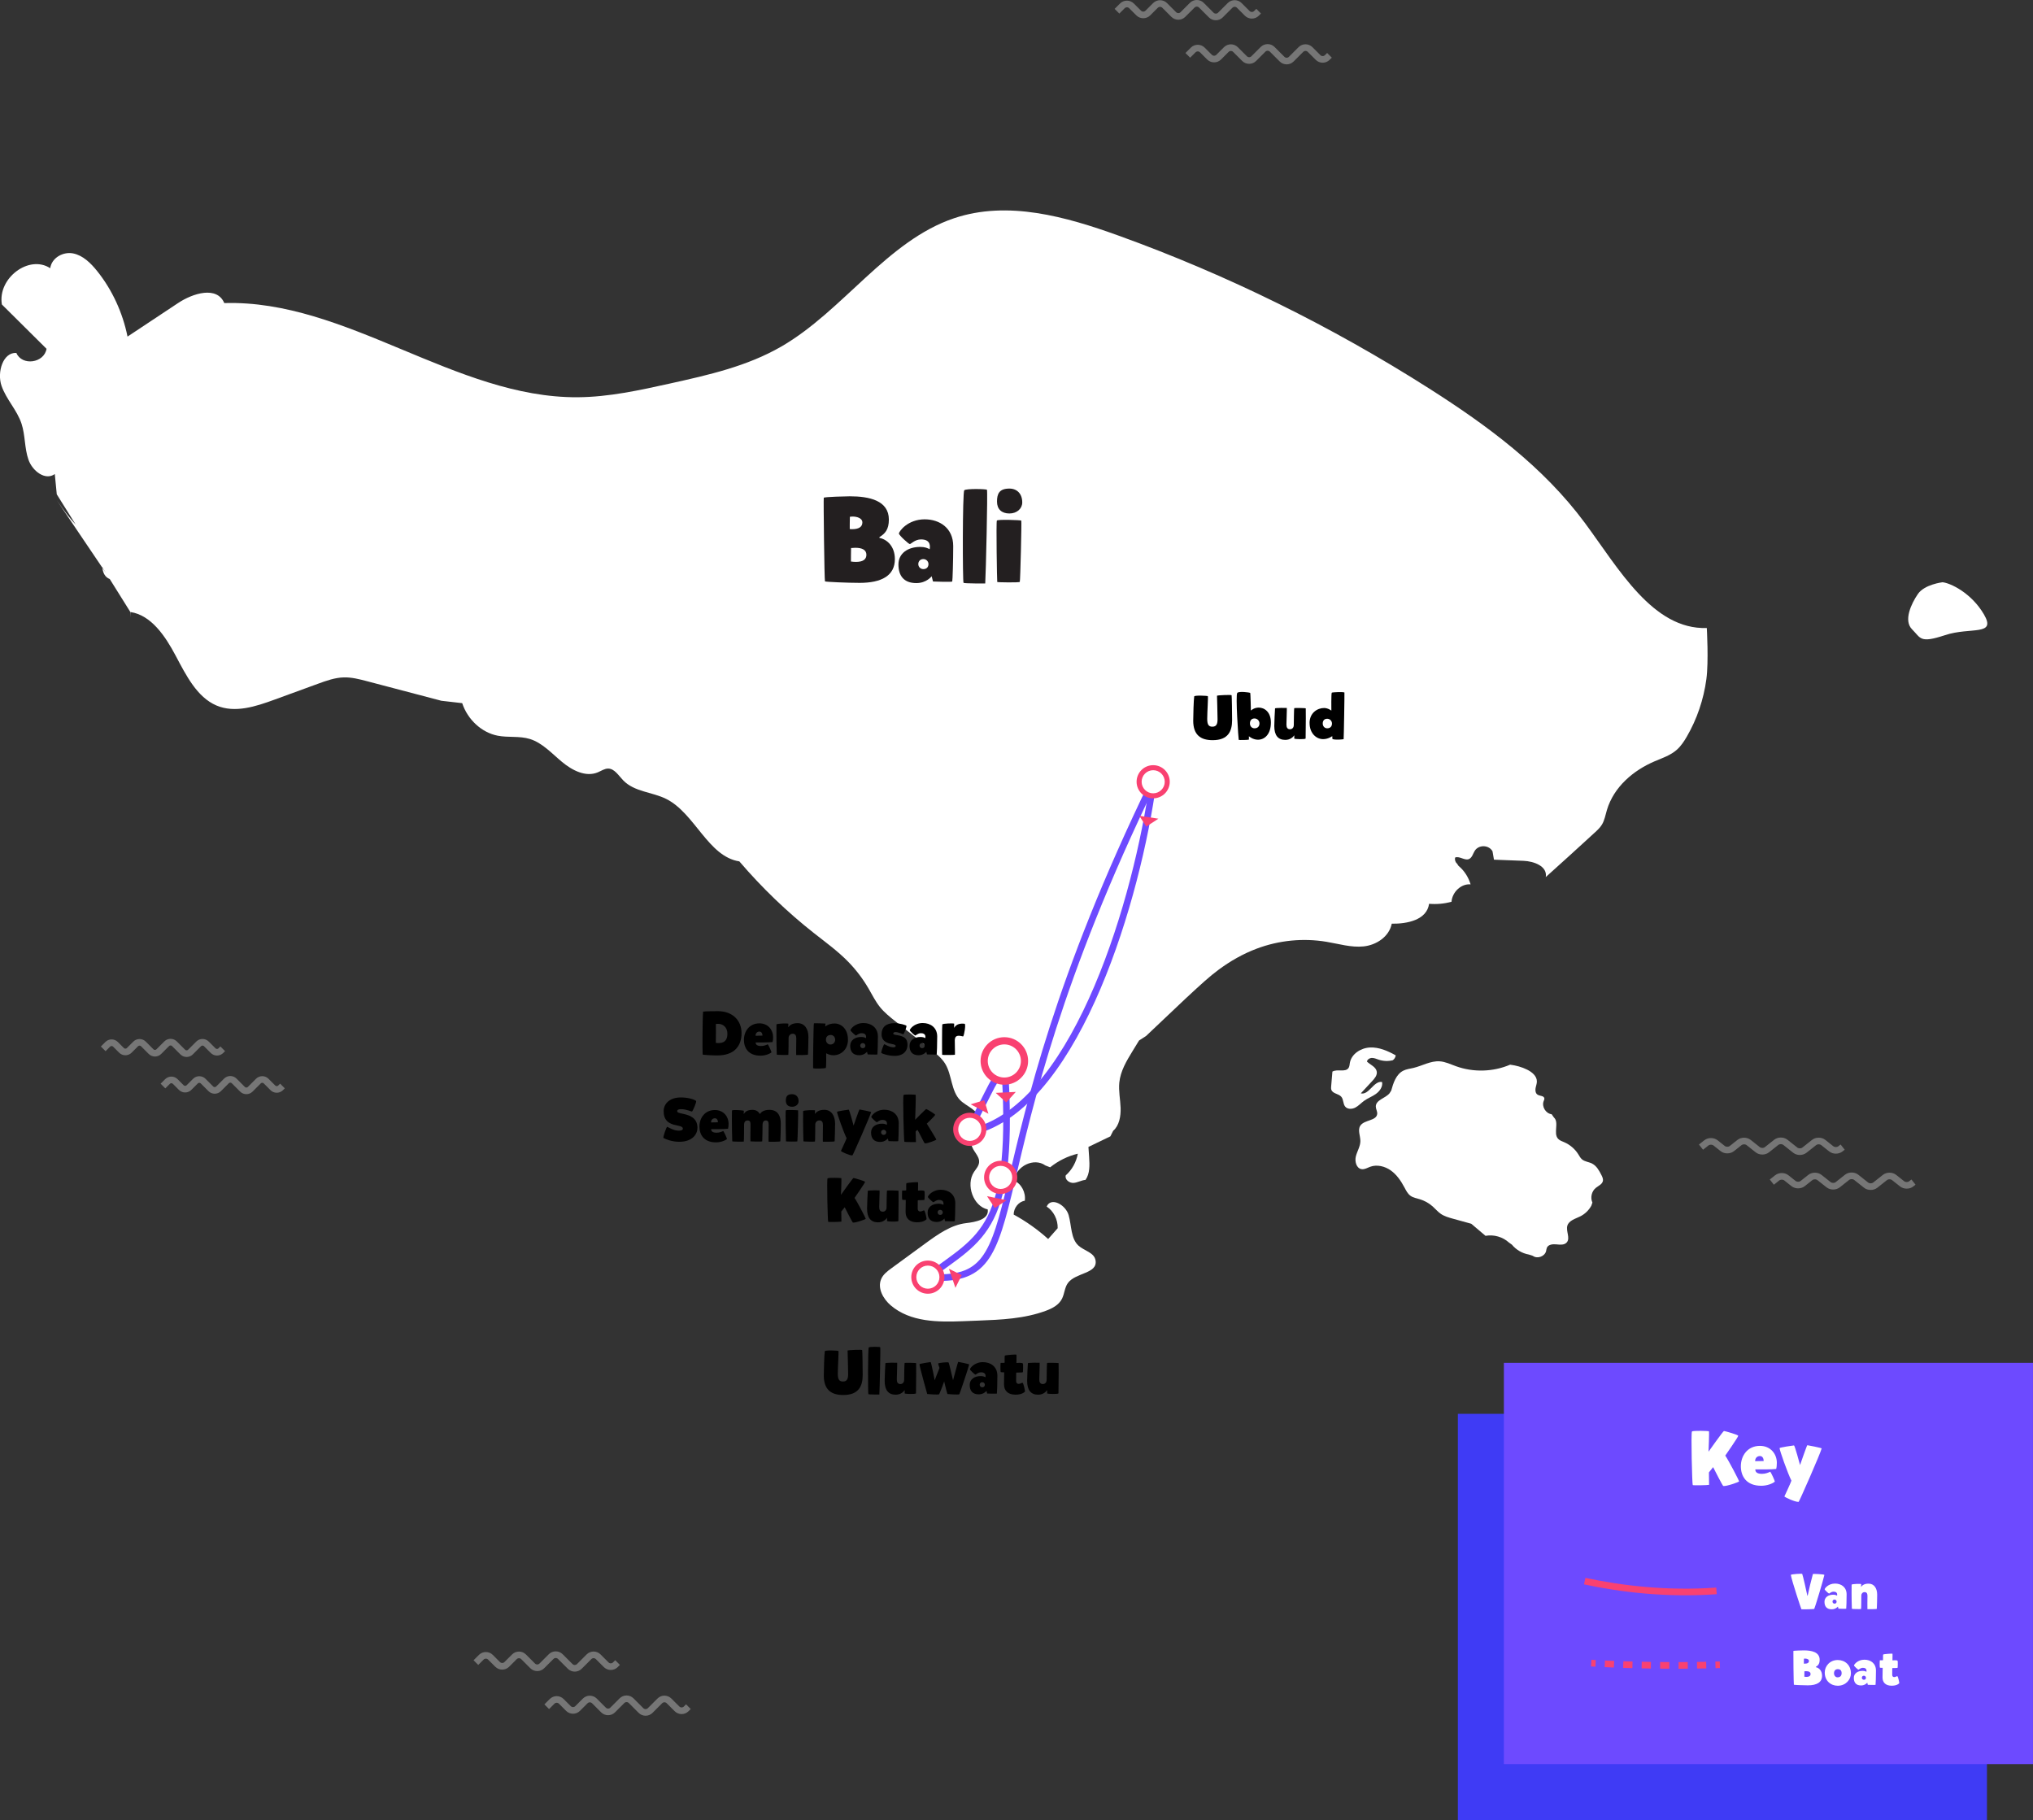
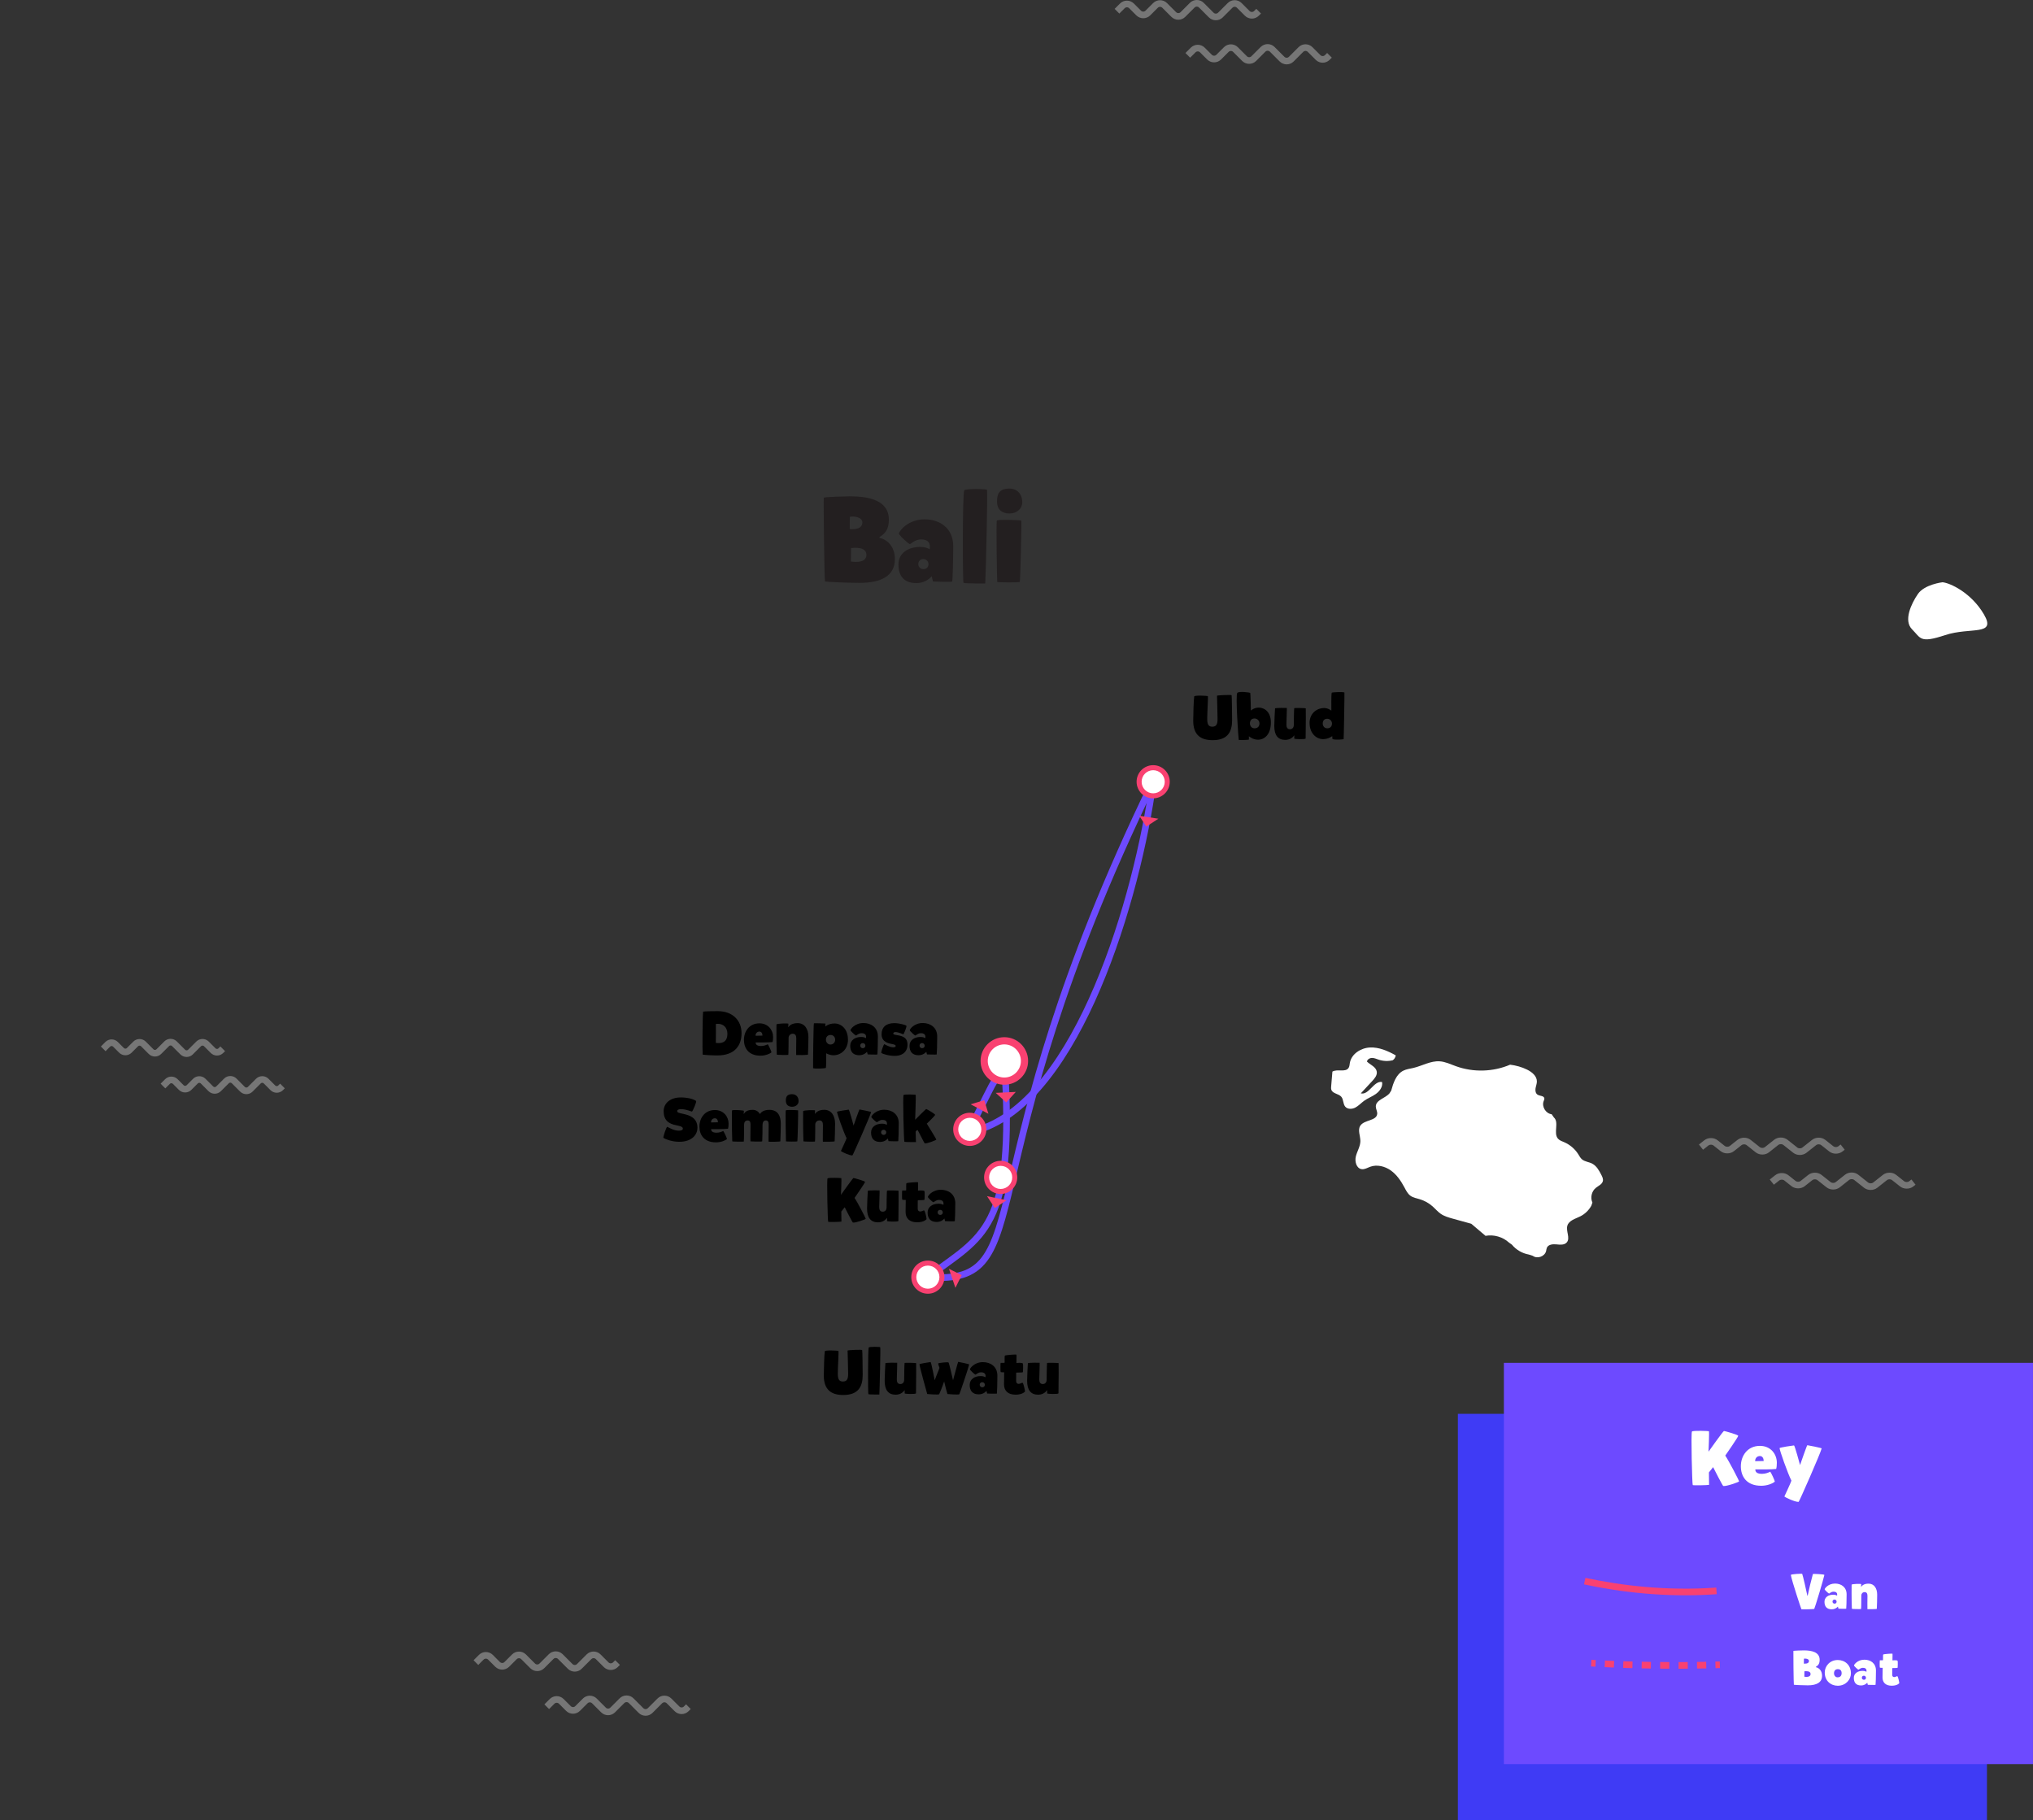
<svg xmlns="http://www.w3.org/2000/svg" id="Layer_2" viewBox="0 0 919.38 823.05">
  <rect x="0" y="0" width="919.38" height="823.05" fill="#333333" stroke="none" />
  <defs>
    <style>.cls-1,.cls-2,.cls-3,.cls-4{fill:none;stroke-width:3px;}.cls-1,.cls-2,.cls-3,.cls-4,.cls-5{stroke-miterlimit:10;}.cls-1,.cls-4,.cls-5{stroke:#f94171;}.cls-2{stroke:#fff;}.cls-3{stroke:#6d4aff;}.cls-6,.cls-5{fill:#f94171;}.cls-7{fill:#fff;}.cls-8{fill:#231f20;}.cls-9{fill:#3f3bf5;}.cls-10{fill:#6d4aff;}.cls-4{stroke-dasharray:0 0 4.17 4.17;}.cls-11{opacity:.33;}</style>
  </defs>
  <g id="Country">
-     <path class="cls-7" d="m771.89,284c-24.47.81-39.86-26.87-55.22-47.6-18.85-25.44-44.28-44.1-70.2-60.61-44.44-28.31-91.61-51.54-140.49-69.19-24.07-8.69-50.23-16.04-74.46-7.93-30.32,10.15-50.14,41.82-78.15,58.02-15.49,8.96-32.95,12.87-50.14,16.69-13.85,3.07-27.81,6.16-41.95,6.26-55.22.39-104.64-44.24-159.85-42.58-3.31-7.84-14.15-4.5-20.92,0-7.61,5.05-15.22,10.1-22.84,15.15-2.21-10.92-6.98-21.21-13.74-29.64-2.93-3.66-6.5-7.12-10.9-7.98-4.4-.86-9.63,1.9-10.32,6.7-9.54-6.28-23.88,4.48-21.86,16.4,6.73,6.68,13.47,13.36,20.2,20.05-1.1,6.49-11.1,7.86-13.65,1.87-6.05-.4-8.85,8.76-6.69,14.92,2.15,6.15,6.99,10.88,9.03,17.08,1.72,5.23,1.31,11.08,3.13,16.27,1.82,5.19,7.67,9.58,11.91,6.49.3,3.05.59,6.1.89,9.16l8.58,13.73c-3.16-3.37-5.92-7.26-8.61-11.11l20.61,30.52c-.01-.1-.04-.19-.05-.3l1.86,2.97-1.8-2.67c.27,1.91.84,3.6,2.35,4.64.32.22.66.39,1.01.53l9.28,14.84c.05.85.07,1.68.08,2.5,0-.8,0-1.61.01-2.41,9.34,1.4,15.71,10.8,20.42,19.69,4.73,8.9,9.66,18.82,18.46,22.57,8.37,3.57,17.77.47,26.3-2.65,6.51-2.37,13.01-4.75,19.52-7.13,3.83-1.4,7.73-2.81,11.77-2.92,3.57-.1,7.08.82,10.55,1.73,11.2,2.94,22.39,5.89,33.59,8.84l9.42,1.08c2.48,7.49,8.82,13.3,16.02,14.71,4.82.94,9.89.04,14.61,1.5,5.61,1.74,9.88,6.52,14.52,10.37,4.63,3.85,10.71,6.97,16.16,4.71,1.57-.65,3.07-1.74,4.76-1.71,2.84.07,4.65,3.16,6.71,5.3,5.11,5.31,13.1,5.22,19.52,8.45,12.94,6.5,18.91,26.06,33.03,28.22,10.21,11.93,21.48,22.77,33.62,32.34,5.33,4.2,10.84,8.17,15.63,13.07,3.49,3.57,6.57,7.62,9.14,12.02,1.66,2.84,3.12,5.84,5.15,8.38,2,2.51,4.5,4.5,6.96,6.46,5.53,4.4,11.07,8.79,16.6,13.19,2.23,1.78,4.51,3.6,6.03,6.12,3.04,5.05,2.63,12.26,6.7,16.37,2.98,3.01,8.24,4.34,8.62,8.75.35,4.06-4.14,7.36-3.47,11.38.5,2.97,3.74,5.06,3.44,8.07-.17,1.67-1.4,2.93-2.3,4.29-3.85,5.88-.31,15.56,6.21,16.95.66,4.57-5.5,5.7-9.74,6.19-6.86.8-12.89,5.11-18.62,9.3-5.09,3.73-10.19,7.45-15.28,11.18-1.8,1.32-3.69,2.74-4.58,4.89-1.74,4.16,1.01,8.97,4.32,11.8,8.99,7.7,21.5,7.62,32.94,7.18,2.23-.09,4.46-.17,6.69-.26,10.35-.4,20.87-.83,30.65-4.48,2.82-1.05,5.75-2.55,7.19-5.38,1.14-2.24,1.2-5.07,2.65-7.09,3.45-4.82,13.47-4.18,12.55-10.21-.56-3.68-5.14-4.36-7.76-6.77-3.48-3.2-3.07-9.02-4.42-13.76-1.35-4.73-8-8.36-9.94-3.88,3.11,1.98,5.1,5.88,4.98,9.79-1.43,1.63-2.87,3.25-4.3,4.88-4.79-4.31-10.03-8.03-15.6-11.05-.01-3.02,2.27-5.86,5.03-6.24.55-3.76-1.6-7.79-4.88-9.13.93-6.61,9.06-10.53,14.19-6.84l2.15.84c3.71-2.97,8.01-5.09,12.52-6.16-.7,3.82-2.67,7.35-5.46,9.8-.53,1.93,1.68,3.54,3.53,3.41,1.84-.13,3.55-1.22,5.4-1.36,2.03-2.82,1.88-6.75,1.64-10.32-.11-1.53-.21-3.06-.31-4.59,3.31-1.6,6.61-3.19,9.92-4.78l1.26-2.5c2.75-2.37,3.5-6.59,3.37-10.41-.14-3.82-.97-7.62-.59-11.42.53-5.23,3.3-9.83,5.98-14.21.98-1.6,1.96-3.2,2.94-4.8l3.19-2.06c2.22-2.1,5.24-4.96,7.55-7.15,8.37-7.93,8.68-8.24,10.25-9.7,7.23-6.72,10.87-10.04,14.91-13.04,5.35-3.98,11.15-7.27,17.28-9.58,10.09-3.8,21.04-4.88,31.6-3.11,5.58.93,11.17,2.66,16.79,2.08,5.63-.59,11.51-4.27,12.72-10.27,6.87.1,15.85-1.61,16.88-9,3.4.29,6.83-.02,10.14-.91.35-4.52,4.47-8.28,8.63-7.87-.98-3.31-2.91-6.27-5.46-8.37l-.72-1.08c-.74-.6-1.08-1.75-.79-2.71,2.08-.76,4.44,1.66,6.41.62,1.27-.67,1.65-2.4,2.45-3.66,1.8-2.83,6.36-2.71,8.02.23l.66,3.8c4.46.17,8.93.34,13.39.52,4.61.18,10.87,2.41,10.04,7.34,7.44-6.67,14.85-13.4,22.21-20.17,1.17-1.07,2.35-2.17,3.19-3.56,1.18-1.95,1.58-4.31,2.23-6.53,3.12-10.56,12.06-18.01,21.56-22.07,3.52-1.5,7.26-2.7,10.16-5.32,1.81-1.63,3.21-3.75,4.46-5.91,4.55-7.84,7.57-16.72,8.81-25.89,1.09-8.05.2-23.13.2-23.13Z" />
    <path class="cls-7" d="m622.3,494.62c1.71-1.23,3.13-3.27,2.7-5.33-3.76-.66-5.91,6.05-9.61,5.14,1.73-1.87,3.46-3.73,5.19-5.59,1.1-1.18,2.27-2.6,2.04-4.19-.31-2.16-2.85-3.08-4.44-4.58.14-1.04,1.31-1.68,2.36-1.66,1.05.02,2.04.49,3.04.82,2.01.66,4.21.74,6.26.23.74-.5,1.24-1.33,1.35-2.22-3.6-2-7.56-3.76-11.68-3.55-4.12.2-8.37,2.92-9.07,6.98-.13.75-.15,1.55-.54,2.2-1.37,2.23-5.1.39-7.35,1.72-.19,2.22-.38,4.43-.56,6.65-.04.54-.09,1.1.1,1.61.63,1.76,3.28,1.7,4.49,3.13,1.04,1.22.73,3.2,1.75,4.44,1.06,1.28,3.11,1.21,4.58.44,1.47-.77,2.6-2.06,3.94-3.03,1.7-1.24,3.74-1.96,5.45-3.19Z" />
    <path class="cls-7" d="m720.06,526.21c-1.52-.79-3.41-.86-4.7-1.99-.69-.61-1.12-1.46-1.61-2.24-1.5-2.39-3.74-4.32-6.33-5.44-1.01-.44-2.11-.78-2.84-1.6-2.25-2.53.65-7.37-1.88-9.63l-1-1.44c-2.65-.3-4.57-3.43-3.62-5.92.16-.42.39-.85.31-1.29-.21-1.21-2.05-.98-3.08-1.65-.89-.58-1.07-1.82-.89-2.87.17-1.05.61-2.06.6-3.12,0-2.44-2.25-4.25-4.44-5.33-2.39-1.19-5.01-1.88-7.66-2.23-7.69,3.29-16.62,3.54-24.48.7-2.43-.88-4.82-2.05-7.4-2.22-4.11-.26-7.89,2.06-11.89,3-1.53.36-3.13.53-4.53,1.23-3.25,1.63-4.52,5.53-5.48,9.04l-.78,1.22c-1.93,2.27-6.19,2.97-6.18,5.95,0,1.13.72,2.18.63,3.31-.28,3.25-5.83,2.63-7.63,5.35-1.31,1.99.03,4.6.02,6.98-.02,2.4-1.45,4.55-2.04,6.88-.59,2.33.24,5.48,2.62,5.81,1.34.19,2.58-.61,3.85-1.08,3.08-1.13,6.65-.24,9.32,1.66,2.67,1.9,4.58,4.7,6.13,7.6.75,1.41,1.48,2.92,2.78,3.86,1.22.88,2.76,1.12,4.2,1.56,2.17.65,4.19,1.79,5.88,3.3,1.21,1.08,2.26,2.36,3.6,3.29,1.61,1.12,3.55,1.66,5.44,2.19,2.79.77,5.58,1.54,8.37,2.31l6.44,5.46c3.76-.69,7.82.48,10.64,3.07l1.3.93c1.9,2.32,4.65,3.92,7.6,4.45l1.85.6c2.02,1.51,5.42.28,6.01-2.17.12-.49.14-1.01.34-1.48.64-1.51,2.68-1.71,4.32-1.54,1.63.17,3.55.37,4.65-.85,1.76-1.95-.46-5.13.31-7.64.73-2.34,3.59-3.06,5.78-4.15,2.12-1.05,3.91-2.76,5.05-4.84l.49-1.43c-1.02-2.21-.37-5.07,1.51-6.61,1.18-.97,2.88-1.62,3.22-3.11.21-.96-.25-1.93-.7-2.8-1.01-1.96-2.14-4.04-4.1-5.06Z" />
    <path class="cls-7" d="m878.41,263.31s-8.09.95-11.08,5.3c-2.99,4.35-6.62,12.02-2.63,15.99,3.99,3.97,3.39,6.43,14.9,2.62,11.51-3.8,23.34.52,17.63-9.32-5.71-9.84-15.36-14.32-18.82-14.6Z" />
  </g>
  <g id="route">
    <path class="cls-3" d="m442.72,510.87c45-14.34,71.66-104.92,78.78-157.35" />
    <path class="cls-3" d="m419.61,577.54c24.44-18.62,39.78-20.67,34.58-97.77" />
    <path class="cls-3" d="m521.5,353.52c-86.93,179.13-50.02,228.01-101.89,224.02" />
    <path class="cls-3" d="m438.56,510.7c15.63-30.93,7.98-16.96,18.63-30.93" />
  </g>
  <g id="pins">
    <path class="cls-8" d="m397.7,243.23c3.6.72,6.99,3.99,6.99,9.59,0,7.49-5.99,10.76-15.97,10.76-5.43,0-15.36-.44-15.64-.67s-.72-37.37-.55-37.81c.17-.44,10.65-.67,11.75-.67,8.82,0,17.69,1.89,17.69,10.53,0,4.49-1.72,6.38-4.27,7.93v.33Zm-13.42-3.99c.39.06.72.06,1.11.06,2.99,0,4.6-1.05,4.6-3.05s-2.61-2.66-4.38-2.66c-.44,0-.94.06-1.27.11-.06.83-.06,5.54-.06,5.54Zm.55,14.69c.83.11,1.61.17,2.27.17,3.44,0,4.71-1.33,4.71-3.22,0-2.22-1.94-3.16-4.99-3.16-.61,0-1.27.06-1.94.11-.06.83-.06,6.1-.06,6.1Z" />
    <path class="cls-8" d="m418.21,234.85c6.71,0,12.86,3.94,12.86,12.09,0,6.32-.28,15.69-.44,16.02-.17.33-8.7,0-8.7,0l-.61-2.38s-2.27,3.1-6.93,3.1c-5.66,0-8.09-3.33-8.09-8.43s4.38-7.93,9.81-7.93c2.22,0,3.38.55,4.33,1.05.06-.78.89-4.44-3.94-4.44-2.77,0-4.55,2.11-5.05,2.11s-4.93-3.99-4.93-4.77c0-.89,3.88-6.43,11.7-6.43Zm-.66,22.51c1.55,0,2.33-1,2.33-2.27s-1.05-2.27-2.33-2.27c-1.39,0-2.27,1-2.27,2.27s1,2.27,2.27,2.27Z" />
    <path class="cls-8" d="m446.33,221.49c.39.67-.5,37.98-.78,42.36,0,0-9.37.06-9.81-.28-.44-.33-.5-41.03.33-41.86.83-.83,10.04-.61,10.26-.22Z" />
    <path class="cls-8" d="m461.85,235.41c.22.22-.44,27.33-.67,27.72s-10.09.22-10.2.06c-.11-.17-.55-27.17-.17-27.78s10.81-.22,11.03,0Zm-5.38-14.47c3.44,0,5.82,2.33,5.82,6.27,0,2.77-2.38,4.99-5.82,4.99s-5.6-1.89-5.6-5.38,1-5.88,5.6-5.88Z" />
    <circle class="cls-7" cx="454.19" cy="479.78" r="9.12" />
    <path class="cls-6" d="m454.19,490.53c-5.93,0-10.75-4.82-10.75-10.75s4.82-10.75,10.75-10.75,10.75,4.82,10.75,10.75-4.82,10.75-10.75,10.75Zm0-18.24c-4.13,0-7.49,3.36-7.49,7.49s3.36,7.49,7.49,7.49,7.49-3.36,7.49-7.49-3.36-7.49-7.49-7.49Z" />
    <circle class="cls-7" cx="521.5" cy="353.52" r="6.36" />
    <path class="cls-6" d="m521.5,361.02c-4.14,0-7.5-3.36-7.5-7.5s3.36-7.5,7.5-7.5,7.5,3.36,7.5,7.5-3.36,7.5-7.5,7.5Zm0-12.72c-2.88,0-5.22,2.34-5.22,5.22s2.34,5.23,5.22,5.23,5.23-2.34,5.23-5.23-2.34-5.22-5.23-5.22Z" />
    <circle class="cls-7" cx="419.61" cy="577.54" r="6.36" />
    <path class="cls-6" d="m419.61,585.04c-4.14,0-7.5-3.36-7.5-7.5s3.36-7.5,7.5-7.5,7.5,3.36,7.5,7.5-3.36,7.5-7.5,7.5Zm0-12.72c-2.88,0-5.22,2.34-5.22,5.22s2.34,5.23,5.22,5.23,5.23-2.34,5.23-5.23-2.34-5.22-5.23-5.22Z" />
    <circle class="cls-7" cx="452.53" cy="532.43" r="6.36" />
    <path class="cls-6" d="m452.53,539.93c-4.14,0-7.5-3.36-7.5-7.5s3.36-7.5,7.5-7.5,7.5,3.36,7.5,7.5-3.36,7.5-7.5,7.5Zm0-12.72c-2.88,0-5.22,2.34-5.22,5.22s2.34,5.23,5.22,5.23,5.23-2.34,5.23-5.23-2.34-5.22-5.23-5.22Z" />
    <path d="m300,514.55c-.14-.56,1.4-5.1,1.74-4.98.59.2,2.88,1.74,5.18,1.74,1.26,0,1.88-.31,1.88-.92,0-.56-.34-1.04-2.88-1.51-3.61-.67-5.8-2.35-5.8-6.41,0-3.33,2.72-6.19,7.76-6.19,3.05,0,5.8.73,6.89,1.57.42.31-1.54,4.79-1.85,4.82-.2.06-2.44-1.09-4.93-1.09-1.23,0-1.74.34-1.74.81,0,.7.45.84,2.83,1.34,3.28.7,6.33,2.07,6.33,6.3,0,2.77-2.18,6.3-8.23,6.3-3.14,0-6.05-1.06-7.17-1.76Z" />
    <path d="m324.06,512.22c1.29,0,2.35-.45,3.02-.78.34.39,1.65,3.19,1.68,3.64-.78.7-2.77,1.51-4.98,1.51-5.52,0-7.48-3.56-7.48-7.14,0-3.81,2.41-7.48,7-7.48,3.92,0,6.19,3,6.19,6.19,0,.9-.08,1.71-.25,2.27-1.46.2-6.13.2-7.64.17,0,.98.64,1.62,2.46,1.62Zm.62-4.7c0-.92-.42-1.82-1.37-1.82-1.04,0-1.76.73-1.76,1.88l3.14-.06Z" />
    <path d="m336.4,502.31c-.03.59-.06,1.26-.08,1.46.64-.9,1.48-1.88,3.98-1.88,1.6,0,2.58.7,3.39,1.88.98-1.71,3.22-1.88,4.26-1.88,3.7,0,5.15,2.6,5.15,6.24,0,1.93-.11,6.66-.2,7.98-.03.25-5.26.25-5.32.2-.08-.06.03-6.64.03-7.53,0-1.32-.17-2.1-1.34-2.1s-1.43,1.23-1.43,2.04c0,1.93-.06,6.08-.14,7.39-.03.25-5.26.08-5.32.03-.08-.06.03-6.47.03-7.36,0-1.32-.17-2.1-1.34-2.1s-1.57.98-1.57,1.82c0,.78-.03,7.64-.14,7.73-.08.11-5.1.06-5.21-.11-.06-.11-.22-7.9-.14-13.94.31-.42,5.1-.11,5.4.14Z" />
    <path d="m360.93,502.12c.11.11-.22,13.8-.34,14-.11.2-5.1.11-5.15.03s-.28-13.72-.08-14.03c.2-.31,5.46-.11,5.57,0Zm-2.72-7.31c1.74,0,2.94,1.18,2.94,3.16,0,1.4-1.2,2.52-2.94,2.52s-2.83-.95-2.83-2.72.5-2.97,2.83-2.97Z" />
    <path d="m368.6,502.14c-.03.59-.06,1.43-.08,1.62.64-.9,1.76-1.88,4.26-1.88,3.14,0,4.87,2.6,4.87,6.24,0,1.93-.11,6.66-.2,7.98-.03.25-5.26.25-5.32.2-.08-.06.03-6.64.03-7.53,0-1.32-.45-2.1-1.62-2.1s-1.85.98-1.85,1.82c0,.78-.03,7.64-.14,7.73-.08.11-5.1.06-5.21-.11-.06-.11-.22-7.62-.14-13.66.31-.42,5.1-.56,5.4-.31Z" />
    <path d="m385.49,522.5c-1.37.06-4.87-1.62-5.21-1.99,0,0,2.46-5.26,2.58-5.8-1.34-2.63-4.37-11.23-4.34-11.93,0-.22,4.98-.98,5.29-.98.28,0,2.13,6.86,2.21,7.2.11-.36,2.52-7.25,2.66-7.28.14-.03,5.29,1.01,5.26,1.18-.42,1.79-8.26,19.6-8.46,19.6Z" />
    <path d="m399.94,501.84c3.39,0,6.5,1.99,6.5,6.1,0,3.19-.14,7.92-.22,8.09s-4.4,0-4.4,0l-.31-1.2s-1.15,1.57-3.5,1.57c-2.86,0-4.09-1.68-4.09-4.26s2.21-4,4.96-4c1.12,0,1.71.28,2.18.53.03-.39.45-2.24-1.99-2.24-1.4,0-2.3,1.06-2.55,1.06s-2.49-2.02-2.49-2.41c0-.45,1.96-3.25,5.91-3.25Zm-.34,11.37c.78,0,1.18-.5,1.18-1.15s-.53-1.15-1.18-1.15c-.7,0-1.15.5-1.15,1.15s.5,1.15,1.15,1.15Z" />
    <path d="m414.08,495.09c.2.08-.22,11.28-.22,11.28,0,0,4.73-4.84,5.01-4.84s4,2.21,4.03,2.6c.03.39-3.78,4-3.78,4,0,0,4.37,7,4.31,7.22-.06.22-4.12,1.88-5.24,1.68-.22-.03-3.08-6.08-3.3-6.05-.22.03-.81.73-.81.73l.14,4.76s-5.01.03-5.24-.14-.78-20.72-.36-21.14c.42-.42,5.26-.2,5.46-.11Z" />
    <circle class="cls-7" cx="438.56" cy="510.7" r="6.36" />
    <path class="cls-6" d="m438.56,518.2c-4.14,0-7.5-3.36-7.5-7.5s3.36-7.5,7.5-7.5,7.5,3.36,7.5,7.5-3.36,7.5-7.5,7.5Zm0-12.72c-2.88,0-5.22,2.34-5.22,5.22s2.34,5.23,5.22,5.23,5.23-2.34,5.23-5.23-2.34-5.22-5.23-5.22Z" />
  </g>
  <g id="WAVES">
    <g class="cls-11">
      <path class="cls-2" d="m683.89,676.21l2.25-2.25c1.07-1.07,2.8-1.07,3.87,0l3,3c1.07,1.07,2.8,1.07,3.87,0l3.18-3.18c1.07-1.07,2.8-1.07,3.87,0l3.81,3.81c1.07,1.07,2.8,1.07,3.87,0l3.91-3.91c1.07-1.07,2.8-1.07,3.87,0l4.13,4.13c1.07,1.07,2.8,1.07,3.87,0l4.05-4.05c1.07-1.07,2.8-1.07,3.87,0l3.35,3.35c1.07,1.07,2.8,1.07,3.87,0l.92-.92" />
      <path class="cls-2" d="m713.65,694.74l2.25-2.25c1.07-1.07,2.8-1.07,3.87,0l3,3c1.07,1.07,2.8,1.07,3.87,0l3.18-3.18c1.07-1.07,2.8-1.07,3.87,0l3.81,3.81c1.07,1.07,2.8,1.07,3.87,0l3.91-3.91c1.07-1.07,2.8-1.07,3.87,0l4.13,4.13c1.07,1.07,2.8,1.07,3.87,0l4.05-4.05c1.07-1.07,2.8-1.07,3.87,0l3.35,3.35c1.07,1.07,2.8,1.07,3.87,0l.92-.92" />
    </g>
    <g class="cls-11">
      <path class="cls-2" d="m769.24,518.75l2.42-1.92c1.15-.91,3.01-.91,4.16,0l3.23,2.56c1.15.91,3.01.91,4.16,0l3.43-2.72c1.15-.91,3.01-.91,4.16,0l4.1,3.25c1.15.91,3.01.91,4.16,0l4.2-3.33c1.15-.91,3.01-.91,4.16,0l4.44,3.52c1.15.91,3.01.91,4.16,0l4.36-3.45c1.15-.91,3.01-.91,4.16,0l3.61,2.86c1.15.91,3.01.91,4.16,0l.99-.78" />
      <path class="cls-2" d="m801.27,534.57l2.42-1.92c1.15-.91,3.01-.91,4.16,0l3.23,2.56c1.15.91,3.01.91,4.16,0l3.43-2.72c1.15-.91,3.01-.91,4.16,0l4.1,3.25c1.15.91,3.01.91,4.16,0l4.2-3.33c1.15-.91,3.01-.91,4.16,0l4.44,3.52c1.15.91,3.01.91,4.16,0l4.36-3.45c1.15-.91,3.01-.91,4.16,0l3.61,2.86c1.15.91,3.01.91,4.16,0l.99-.78" />
    </g>
    <g class="cls-11">
      <path class="cls-2" d="m46.68,474.3l2.04-2.04c.97-.97,2.54-.97,3.51,0l2.72,2.72c.97.97,2.54.97,3.51,0l2.89-2.89c.97-.97,2.54-.97,3.51,0l3.46,3.46c.97.97,2.54.97,3.51,0l3.55-3.55c.97-.97,2.54-.97,3.51,0l3.75,3.75c.97.97,2.54.97,3.51,0l3.68-3.68c.97-.97,2.54-.97,3.51,0l3.04,3.04c.97.97,2.54.97,3.51,0l.83-.83" />
      <path class="cls-2" d="m73.7,491.12l2.04-2.04c.97-.97,2.54-.97,3.51,0l2.72,2.72c.97.97,2.54.97,3.51,0l2.89-2.89c.97-.97,2.54-.97,3.51,0l3.46,3.46c.97.97,2.54.97,3.51,0l3.55-3.55c.97-.97,2.54-.97,3.51,0l3.75,3.75c.97.97,2.54.97,3.51,0l3.68-3.68c.97-.97,2.54-.97,3.51,0l3.04,3.04c.97.97,2.54.97,3.51,0l.83-.83" />
    </g>
    <g class="cls-11">
      <path class="cls-2" d="m505.13,5.08l2.42-2.42c1.15-1.15,3.01-1.15,4.16,0l3.23,3.23c1.15,1.15,3.01,1.15,4.16,0l3.43-3.43c1.15-1.15,3.01-1.15,4.16,0l4.1,4.1c1.15,1.15,3.01,1.15,4.16,0l4.2-4.2c1.15-1.15,3.01-1.15,4.16,0l4.44,4.44c1.15,1.15,3.01,1.15,4.16,0l4.36-4.36c1.15-1.15,3.01-1.15,4.16,0l3.61,3.61c1.15,1.15,3.01,1.15,4.16,0l.99-.99" />
      <path class="cls-2" d="m537.16,25.03l2.42-2.42c1.15-1.15,3.01-1.15,4.16,0l3.23,3.23c1.15,1.15,3.01,1.15,4.16,0l3.43-3.43c1.15-1.15,3.01-1.15,4.16,0l4.1,4.1c1.15,1.15,3.01,1.15,4.16,0l4.2-4.2c1.15-1.15,3.01-1.15,4.16,0l4.44,4.44c1.15,1.15,3.01,1.15,4.16,0l4.36-4.36c1.15-1.15,3.01-1.15,4.16,0l3.61,3.61c1.15,1.15,3.01,1.15,4.16,0l.99-.99" />
    </g>
    <g class="cls-11">
      <path class="cls-2" d="m215.22,751.85l2.42-2.42c1.15-1.15,3.01-1.15,4.16,0l3.23,3.23c1.15,1.15,3.01,1.15,4.16,0l3.43-3.43c1.15-1.15,3.01-1.15,4.16,0l4.1,4.1c1.15,1.15,3.01,1.15,4.16,0l4.2-4.2c1.15-1.15,3.01-1.15,4.16,0l4.44,4.44c1.15,1.15,3.01,1.15,4.16,0l4.36-4.36c1.15-1.15,3.01-1.15,4.16,0l3.61,3.61c1.15,1.15,3.01,1.15,4.16,0l.99-.99" />
      <path class="cls-2" d="m247.25,771.8l2.42-2.42c1.15-1.15,3.01-1.15,4.16,0l3.23,3.23c1.15,1.15,3.01,1.15,4.16,0l3.43-3.43c1.15-1.15,3.01-1.15,4.16,0l4.1,4.1c1.15,1.15,3.01,1.15,4.16,0l4.2-4.2c1.15-1.15,3.01-1.15,4.16,0l4.44,4.44c1.15,1.15,3.01,1.15,4.16,0l4.36-4.36c1.15-1.15,3.01-1.15,4.16,0l3.61,3.61c1.15,1.15,3.01,1.15,4.16,0l.99-.99" />
    </g>
  </g>
  <g id="text">
    <path d="m317.96,457.48c.64-.17,4.45-.22,6.69-.22,6.64,0,10.7,4.2,10.7,9.94s-3.19,10.08-10.95,10.08c-2.41,0-6.02-.2-6.64-.39-.14-1.68-.08-16.86.2-19.4Zm6.83,5.52c-.34,0-.76,0-1.04.03.03,2.58,0,5.99-.03,8.57.36.06.84.08,1.34.08,1.65,0,3.89-.56,3.89-4.23,0-2.66-1.74-4.45-4.17-4.45Z" />
    <path d="m344.19,473.02c1.29,0,2.35-.45,3.02-.78.34.39,1.65,3.19,1.68,3.64-.78.7-2.77,1.51-4.98,1.51-5.52,0-7.48-3.56-7.48-7.14,0-3.81,2.41-7.48,7-7.48,3.92,0,6.19,3,6.19,6.19,0,.9-.08,1.71-.25,2.27-1.46.2-6.13.2-7.64.17,0,.98.64,1.62,2.46,1.62Zm.62-4.7c0-.92-.42-1.82-1.37-1.82-1.04,0-1.76.73-1.76,1.88l3.14-.06Z" />
    <path d="m356.54,462.94c-.03.59-.06,1.43-.08,1.62.64-.9,1.76-1.88,4.26-1.88,3.14,0,4.87,2.6,4.87,6.24,0,1.93-.11,6.66-.2,7.98-.03.25-5.26.25-5.32.2-.08-.06.03-6.64.03-7.53,0-1.32-.45-2.1-1.62-2.1s-1.85.98-1.85,1.82c0,.78-.03,7.64-.14,7.73-.08.11-5.1.06-5.21-.11-.06-.11-.22-7.62-.14-13.66.31-.42,5.1-.56,5.4-.31Z" />
    <path d="m383.48,470.1c0,4.68-3.36,7.11-6.58,7.11-1.79,0-3.28-.9-3.28-.9,0,0,.11,6.47-.2,6.66-.31.2-5.04.42-5.71.08-.08-.03.14-19.74.36-20.3.06-.11,5.21.11,5.21.11l-.06,1.34s1.48-1.37,4.14-1.37c3.19,0,6.1,2.58,6.1,7.25Zm-7.81-2.07c-1.46,0-2.16.95-2.16,2.16s.98,2.16,1.99,2.16c1.32,0,2.18-.95,2.18-2.16s-.81-2.16-2.02-2.16Z" />
    <path d="m390.51,462.63c3.39,0,6.5,1.99,6.5,6.1,0,3.19-.14,7.92-.22,8.09s-4.4,0-4.4,0l-.31-1.2s-1.15,1.57-3.5,1.57c-2.86,0-4.09-1.68-4.09-4.26s2.21-4,4.96-4c1.12,0,1.71.28,2.18.53.03-.39.45-2.24-1.99-2.24-1.4,0-2.3,1.06-2.55,1.06s-2.49-2.02-2.49-2.41c0-.45,1.96-3.25,5.91-3.25Zm-.34,11.37c.78,0,1.18-.5,1.18-1.15s-.53-1.15-1.18-1.15c-.7,0-1.15.5-1.15,1.15s.5,1.15,1.15,1.15Z" />
    <path d="m398.57,476.18c-.28-.31,1.09-4.06,1.34-3.98.45.14,2.3,1.4,4.03,1.4.73,0,1.12-.22,1.12-.59,0-.34-.22-.64-1.88-.92-3.05-.53-4.51-1.99-4.51-4.34,0-3.25,2.07-5.07,5.71-5.07,2.58,0,5.24.87,5.52,1.18.28.28-1.15,3.84-1.4,3.86-.14.03-2.1-1.01-3.56-1.01-.67,0-.98.34-.98.67s.34.53,1.57.7c3.53.5,4.87,1.65,4.87,4.42,0,2.52-1.65,4.98-5.82,4.98-2.88,0-5.71-1.01-6.02-1.32Z" />
    <path d="m417.33,462.63c3.39,0,6.5,1.99,6.5,6.1,0,3.19-.14,7.92-.22,8.09s-4.4,0-4.4,0l-.31-1.2s-1.15,1.57-3.5,1.57c-2.86,0-4.09-1.68-4.09-4.26s2.21-4,4.96-4c1.12,0,1.71.28,2.18.53.03-.39.45-2.24-1.99-2.24-1.4,0-2.3,1.06-2.55,1.06s-2.49-2.02-2.49-2.41c0-.45,1.96-3.25,5.91-3.25Zm-.34,11.37c.78,0,1.18-.5,1.18-1.15s-.53-1.15-1.18-1.15c-.7,0-1.15.5-1.15,1.15s.5,1.15,1.15,1.15Z" />
-     <path d="m435.56,468.7c-.48-.14-1.54-.34-2.1-.31-1.23.03-1.6.78-1.68,1.9-.06.73.17,6.61.06,6.69-.08.11-5.66.17-5.77,0-.08-.11-.08-13.16.06-13.72.28-.45,5.07-.59,5.38-.34,0,.59,0,1.71-.03,1.9,1.01-1.79,2.86-2.1,4.79-1.85.56.34-.2,5.04-.7,5.71Z" />
    <path d="m546.22,314.82c.2.34-.28,7.25-.28,10.3,0,2.63.7,3.5,2.35,3.5,1.93,0,2.32-1.43,2.32-3.39,0-3.05-.22-9.02-.25-10.61.36-.25,6.55-.5,6.61-.22.11.5.22,8.29.22,11.28,0,4.98-1.76,9.04-8.79,9.04-5.49,0-8.79-2.44-8.79-8.79,0-2.41.2-9.49.45-11,.08-.59,6.05-.31,6.16-.11Z" />
    <path d="m564.78,332.94s.06,1.51-.03,1.54c-.56.17-4.45.22-4.56.11-.11-.11-1.54-20.44-.64-21.28.9-.84,5.66-.14,5.82,0,.17.14.31,8.01.31,8.01,0,0,1.4-1.34,3.56-1.34,2.55,0,5.49,1.93,5.49,6.75,0,5.38-2.88,7.78-5.85,7.78-2.3,0-4.09-1.57-4.09-1.57Zm2.55-8.04c-1.43,0-2.07.98-2.07,2.24s.84,2.21,2.07,2.21c1.51,0,2.24-.98,2.24-2.21s-1.01-2.24-2.24-2.24Z" />
    <path d="m585.31,334.03c.03-.59-.03-1.32,0-1.51-.53.78-1.82,2.07-4.06,2.07-3.3,0-4.98-2.07-4.98-6.27,0-1.93.25-6.66.34-7.98.03-.25,5.26-.25,5.32-.2.08.06-.17,6.64-.17,7.53,0,1.32.45,2.1,1.62,2.1s1.71-.98,1.71-1.82c0-.78.08-7.64.2-7.73.08-.11,5.1-.06,5.21.11.06.11.03,7.62-.06,13.66-.31.42-4.82.28-5.12.03Z" />
    <path d="m592.22,327c0-4.68,3.58-6.83,6.58-6.83,1.79,0,3.28,1.18,3.28,1.18,0,0-.11-7.92.2-8.12.31-.2,5.04-.42,5.71-.08.08.03-.28,21.03-.36,21.11s-3.72.48-5.07-.06l-.08-1.32s-1.71,1.37-4.14,1.37c-3.02,0-6.1-2.58-6.1-7.25Zm7.98,2.35c1.46,0,2.16-.95,2.16-2.16s-.98-2.16-2.16-2.16c-1.4,0-2.02.95-2.02,2.16s.81,2.16,2.02,2.16Z" />
    <path d="m379.16,610.94c.2.34-.28,7.25-.28,10.3,0,2.63.7,3.5,2.35,3.5,1.93,0,2.32-1.43,2.32-3.39,0-3.05-.22-9.02-.25-10.61.36-.25,6.55-.5,6.61-.22.11.5.22,8.29.22,11.28,0,4.98-1.76,9.04-8.79,9.04-5.49,0-8.79-2.44-8.79-8.79,0-2.41.2-9.49.45-11,.08-.59,6.05-.31,6.16-.11Z" />
    <path d="m398.06,609.23c.2.34-.25,19.18-.39,21.39,0,0-4.73.03-4.96-.14-.22-.17-.25-20.72.17-21.14.42-.42,5.07-.31,5.18-.11Z" />
    <path d="m409.11,630.14c.03-.59-.03-1.32,0-1.51-.53.78-1.82,2.07-4.06,2.07-3.3,0-4.98-2.07-4.98-6.27,0-1.93.25-6.66.34-7.98.03-.25,5.26-.25,5.32-.2.08.06-.17,6.64-.17,7.53,0,1.32.45,2.1,1.62,2.1s1.71-.98,1.71-1.82c0-.78.08-7.64.2-7.73.08-.11,5.1-.06,5.21.11.06.11.03,7.62-.06,13.66-.31.42-4.82.28-5.12.03Z" />
    <path d="m420.85,615.95c.28,0,1.85,8.23,1.85,8.23.64-1.88,1.96-4.87,2.16-5.6-.17-.48-.59-1.6-.59-2.02.34-.28,4.28-.67,4.68-.45.25.14,1.93,7.67,2.04,8.06.14-.39,2.21-8.29,2.32-8.32.14-.03,5.01,1.01,4.98,1.18-.39,1.79-4.31,13.33-4.45,13.47-.36.31-5.35-.06-5.38-.11-.03-.03-.76-2.46-1.48-5.71-1.04,3.05-2.21,5.74-2.27,5.82-.34.31-5.38-.06-5.4-.11s-3.53-12.6-3.5-13.47c0-.22,4.73-.98,5.04-.98Z" />
    <path d="m444.54,615.98c3.39,0,6.5,1.99,6.5,6.1,0,3.19-.14,7.92-.22,8.09s-4.4,0-4.4,0l-.31-1.2s-1.15,1.57-3.5,1.57c-2.86,0-4.09-1.68-4.09-4.26s2.21-4,4.96-4c1.12,0,1.71.28,2.18.53.03-.39.45-2.24-1.99-2.24-1.4,0-2.3,1.06-2.55,1.06s-2.49-2.02-2.49-2.41c0-.45,1.96-3.25,5.91-3.25Zm-.34,11.37c.78,0,1.18-.5,1.18-1.15s-.53-1.15-1.18-1.15c-.7,0-1.15.5-1.15,1.15s.5,1.15,1.15,1.15Z" />
    <path d="m459.54,624.66c0,.7.48,1.15,1.12,1.15.78,0,1.37-.56,1.76-.5.39.06,1.09,3.22,1.12,3.95,0,0-1.06,1.43-4.26,1.43-3.44,0-5.24-1.76-5.24-4.68,0-1.2.08-5.4.08-5.43s-1.46.03-1.6-.14-.11-4.14,0-4.14,1.71.06,1.79-.06c.08-.11-.11-2.97.14-3.22.25-.25,5.07-.59,5.21-.45.14.14-.06,3.81,0,3.78.06-.03,2.6-.22,2.88.22.28.45.06,3.89.06,3.89-.2.39-3.05.08-3.05.34,0,.17-.03,2.46-.03,3.86Z" />
    <path d="m473.54,630.14c.03-.59-.03-1.32,0-1.51-.53.78-1.82,2.07-4.06,2.07-3.3,0-4.98-2.07-4.98-6.27,0-1.93.25-6.66.34-7.98.03-.25,5.26-.25,5.32-.2.08.06-.17,6.64-.17,7.53,0,1.32.45,2.1,1.62,2.1s1.71-.98,1.71-1.82c0-.78.08-7.64.2-7.73.08-.11,5.1-.06,5.21.11.06.11.03,7.62-.06,13.66-.31.42-4.82.28-5.12.03Z" />
    <path d="m380.45,532.8c.2.08-.14,7.5-.14,7.5,0,0,5.38-7.59,5.66-7.59s5.21,1.37,5.24,1.76c.03.39-4.76,7.25-4.76,7.25,1.32,1.9,5.12,9.24,5.07,9.46-.06.22-4.68,1.88-5.8,1.68-.22-.03-3.33-6.13-3.72-6.92-.25.31-1.54,1.93-1.54,1.93l.06,4.56c-.59.14-5.77.25-5.99.08-.22-.17-.7-19.21-.28-19.63s6.02-.2,6.22-.11Z" />
    <path d="m401.15,552.2c.03-.59-.03-1.32,0-1.51-.53.78-1.82,2.07-4.06,2.07-3.3,0-4.98-2.07-4.98-6.27,0-1.93.25-6.66.34-7.98.03-.25,5.26-.25,5.32-.2.08.06-.17,6.64-.17,7.53,0,1.32.45,2.1,1.62,2.1s1.71-.98,1.71-1.82c0-.78.08-7.64.2-7.73.08-.11,5.1-.06,5.21.11.06.11.03,7.62-.06,13.66-.31.42-4.82.28-5.12.03Z" />
    <path d="m415.03,546.71c0,.7.48,1.15,1.12,1.15.78,0,1.37-.56,1.76-.5.39.06,1.09,3.22,1.12,3.95,0,0-1.06,1.43-4.26,1.43-3.44,0-5.24-1.76-5.24-4.68,0-1.2.08-5.4.08-5.43s-1.46.03-1.6-.14-.11-4.14,0-4.14,1.71.06,1.79-.06c.08-.11-.11-2.97.14-3.22.25-.25,5.07-.59,5.21-.45.14.14-.06,3.81,0,3.78.06-.03,2.6-.22,2.88.22.28.45.06,3.89.06,3.89-.2.39-3.05.08-3.05.34,0,.17-.03,2.46-.03,3.86Z" />
    <path d="m425.51,538.03c3.39,0,6.5,1.99,6.5,6.1,0,3.19-.14,7.92-.22,8.09s-4.4,0-4.4,0l-.31-1.2s-1.15,1.57-3.5,1.57c-2.86,0-4.09-1.68-4.09-4.26s2.21-4,4.96-4c1.12,0,1.71.28,2.18.53.03-.39.45-2.24-1.99-2.24-1.4,0-2.3,1.06-2.55,1.06s-2.49-2.02-2.49-2.41c0-.45,1.96-3.25,5.91-3.25Zm-.34,11.37c.78,0,1.18-.5,1.18-1.15s-.53-1.15-1.18-1.15c-.7,0-1.15.5-1.15,1.15s.5,1.15,1.15,1.15Z" />
  </g>
  <g id="Key_BG">
    <rect class="cls-9" x="659.29" y="639.35" width="239.27" height="183.71" />
    <rect class="cls-10" x="680.1" y="616.29" width="239.27" height="181.46" />
  </g>
  <g id="Key">
    <path class="cls-7" d="m772.81,647.21c.24.1-.17,9.26-.17,9.26,0,0,6.63-9.36,6.98-9.36s6.43,1.69,6.46,2.18-5.87,8.95-5.87,8.95c1.62,2.35,6.32,11.4,6.25,11.68-.07.28-5.77,2.31-7.15,2.07-.28-.03-4.11-7.57-4.59-8.53-.31.38-1.9,2.38-1.9,2.38l.07,5.63c-.72.17-7.12.31-7.39.1s-.86-23.7-.35-24.22,7.43-.24,7.67-.14Z" />
    <path class="cls-7" d="m796.83,666.49c1.59,0,2.9-.55,3.73-.97.41.48,2.04,3.94,2.07,4.49-.97.86-3.42,1.87-6.15,1.87-6.81,0-9.22-4.39-9.22-8.81,0-4.7,2.97-9.23,8.64-9.23,4.84,0,7.64,3.7,7.64,7.64,0,1.11-.1,2.11-.31,2.8-1.8.24-7.57.24-9.43.21,0,1.21.79,2,3.04,2Zm.76-5.8c0-1.14-.52-2.25-1.69-2.25-1.28,0-2.18.9-2.18,2.32l3.87-.07Z" />
    <path class="cls-7" d="m813.38,679.17c-1.69.07-6.01-2-6.43-2.45,0,0,3.04-6.5,3.18-7.15-1.66-3.25-5.39-13.85-5.36-14.72,0-.28,6.15-1.21,6.53-1.21.34,0,2.63,8.46,2.73,8.88.14-.45,3.11-8.95,3.28-8.98.17-.03,6.53,1.24,6.5,1.45-.52,2.21-10.19,24.19-10.43,24.19Z" />
    <path class="cls-7" d="m817.48,721.57c.33-1.79,1.86-8.08,2.37-9.8.13-.09,5.08.09,5.19.43-.36,1.88-4.39,15.24-4.59,15.37s-5.24.27-5.8.16c-.07-.02-4.27-12.6-4.79-15.53.2-.38,5.01-.63,5.15-.47.22.38,1.99,8.03,2.33,9.87.04,0,.09-.02.13-.02Z" />
    <path class="cls-7" d="m829.9,716.11c2.71,0,5.19,1.59,5.19,4.88,0,2.55-.11,6.33-.18,6.47s-3.51,0-3.51,0l-.25-.96s-.92,1.25-2.8,1.25c-2.28,0-3.27-1.34-3.27-3.4s1.77-3.2,3.96-3.2c.89,0,1.36.22,1.74.42.02-.31.36-1.79-1.59-1.79-1.12,0-1.83.85-2.04.85s-1.99-1.61-1.99-1.92c0-.36,1.57-2.6,4.72-2.6Zm-.27,9.08c.63,0,.94-.4.94-.92s-.42-.92-.94-.92c-.56,0-.92.4-.92.92s.4.92.92.92Z" />
    <path class="cls-7" d="m841.69,716.35c-.02.47-.05,1.14-.07,1.3.51-.72,1.41-1.5,3.4-1.5,2.51,0,3.89,2.08,3.89,4.99,0,1.54-.09,5.33-.16,6.38-.02.2-4.21.2-4.25.16-.07-.05.02-5.3.02-6.02,0-1.05-.36-1.68-1.3-1.68s-1.48.78-1.48,1.45c0,.63-.02,6.11-.11,6.18-.07.09-4.07.04-4.16-.09-.05-.09-.18-6.09-.11-10.92.25-.34,4.07-.45,4.32-.25Z" />
    <path class="cls-7" d="m821.17,753.92c1.45.29,2.82,1.61,2.82,3.87,0,3.02-2.42,4.34-6.44,4.34-2.19,0-6.2-.18-6.31-.27s-.29-15.08-.22-15.26c.07-.18,4.3-.27,4.74-.27,3.56,0,7.14.76,7.14,4.25,0,1.81-.69,2.57-1.72,3.2v.13Zm-5.42-1.61c.16.02.29.02.45.02,1.21,0,1.86-.42,1.86-1.23s-1.05-1.07-1.77-1.07c-.18,0-.38.02-.51.05-.02.34-.02,2.24-.02,2.24Zm.22,5.93c.33.05.65.07.92.07,1.39,0,1.9-.54,1.9-1.3,0-.89-.78-1.28-2.01-1.28-.25,0-.51.02-.78.05-.02.34-.02,2.46-.02,2.46Z" />
    <path class="cls-7" d="m837.04,756.68c0,2.82-2.24,5.57-5.91,5.64-3.27,0-5.93-2.28-5.93-6,0-2.84,2.28-5.64,5.88-5.64,3.27,0,5.95,2.28,5.95,6Zm-5.73-1.86c-1.25-.07-1.92.67-1.92,1.88,0,1.07.78,1.79,1.5,1.81,1.25.04,1.95-.67,1.95-1.88,0-1.32-.78-1.77-1.52-1.81Z" />
    <path class="cls-7" d="m843.17,750.54c2.71,0,5.19,1.59,5.19,4.88,0,2.55-.11,6.33-.18,6.47s-3.51,0-3.51,0l-.25-.96s-.92,1.25-2.8,1.25c-2.28,0-3.27-1.34-3.27-3.4s1.77-3.2,3.96-3.2c.89,0,1.36.22,1.74.42.02-.31.36-1.79-1.59-1.79-1.12,0-1.83.85-2.04.85s-1.99-1.61-1.99-1.92c0-.36,1.57-2.6,4.72-2.6Zm-.27,9.08c.63,0,.94-.4.94-.92s-.42-.92-.94-.92c-.56,0-.92.4-.92.92s.4.92.92.92Z" />
    <path class="cls-7" d="m855.72,757.48c0,.56.38.92.89.92.63,0,1.1-.45,1.41-.4.31.05.87,2.57.89,3.16,0,0-.85,1.14-3.4,1.14-2.75,0-4.18-1.41-4.18-3.74,0-.96.07-4.32.07-4.34,0-.02-1.16.02-1.28-.11s-.09-3.31,0-3.31,1.36.04,1.43-.05-.09-2.37.11-2.57c.2-.2,4.05-.47,4.16-.36.11.11-.05,3.04,0,3.02.04-.02,2.08-.18,2.3.18.22.36.05,3.11.05,3.11-.16.31-2.44.07-2.44.27,0,.13-.02,1.97-.02,3.09Z" />
    <path class="cls-1" d="m716.65,715c16.34,3.5,36.94,6.03,59.6,4.42" />
    <path class="cls-1" d="m777.77,752.83c-.66.02-1.33.04-2,.06" />
    <path class="cls-4" d="m771.6,752.99c-14.74.3-30.79.16-47.93-.68" />
    <path class="cls-1" d="m721.59,752.2c-.66-.03-1.33-.07-2-.11" />
    <polygon class="cls-5" points="451.52 494.65 455.01 497.83 458.19 494.34 451.52 494.65" />
    <polygon class="cls-5" points="447.43 541.65 450.03 545.59 453.97 543 447.43 541.65" />
    <polygon class="cls-5" points="432.15 581.07 434.24 576.84 430.01 574.75 432.15 581.07" />
    <polygon class="cls-5" points="446.16 502.66 444.79 498.14 440.27 499.51 446.16 502.66" />
    <polygon class="cls-5" points="516.24 369.57 518.54 373.1 522.49 370.53 516.24 369.57" />
  </g>
</svg>